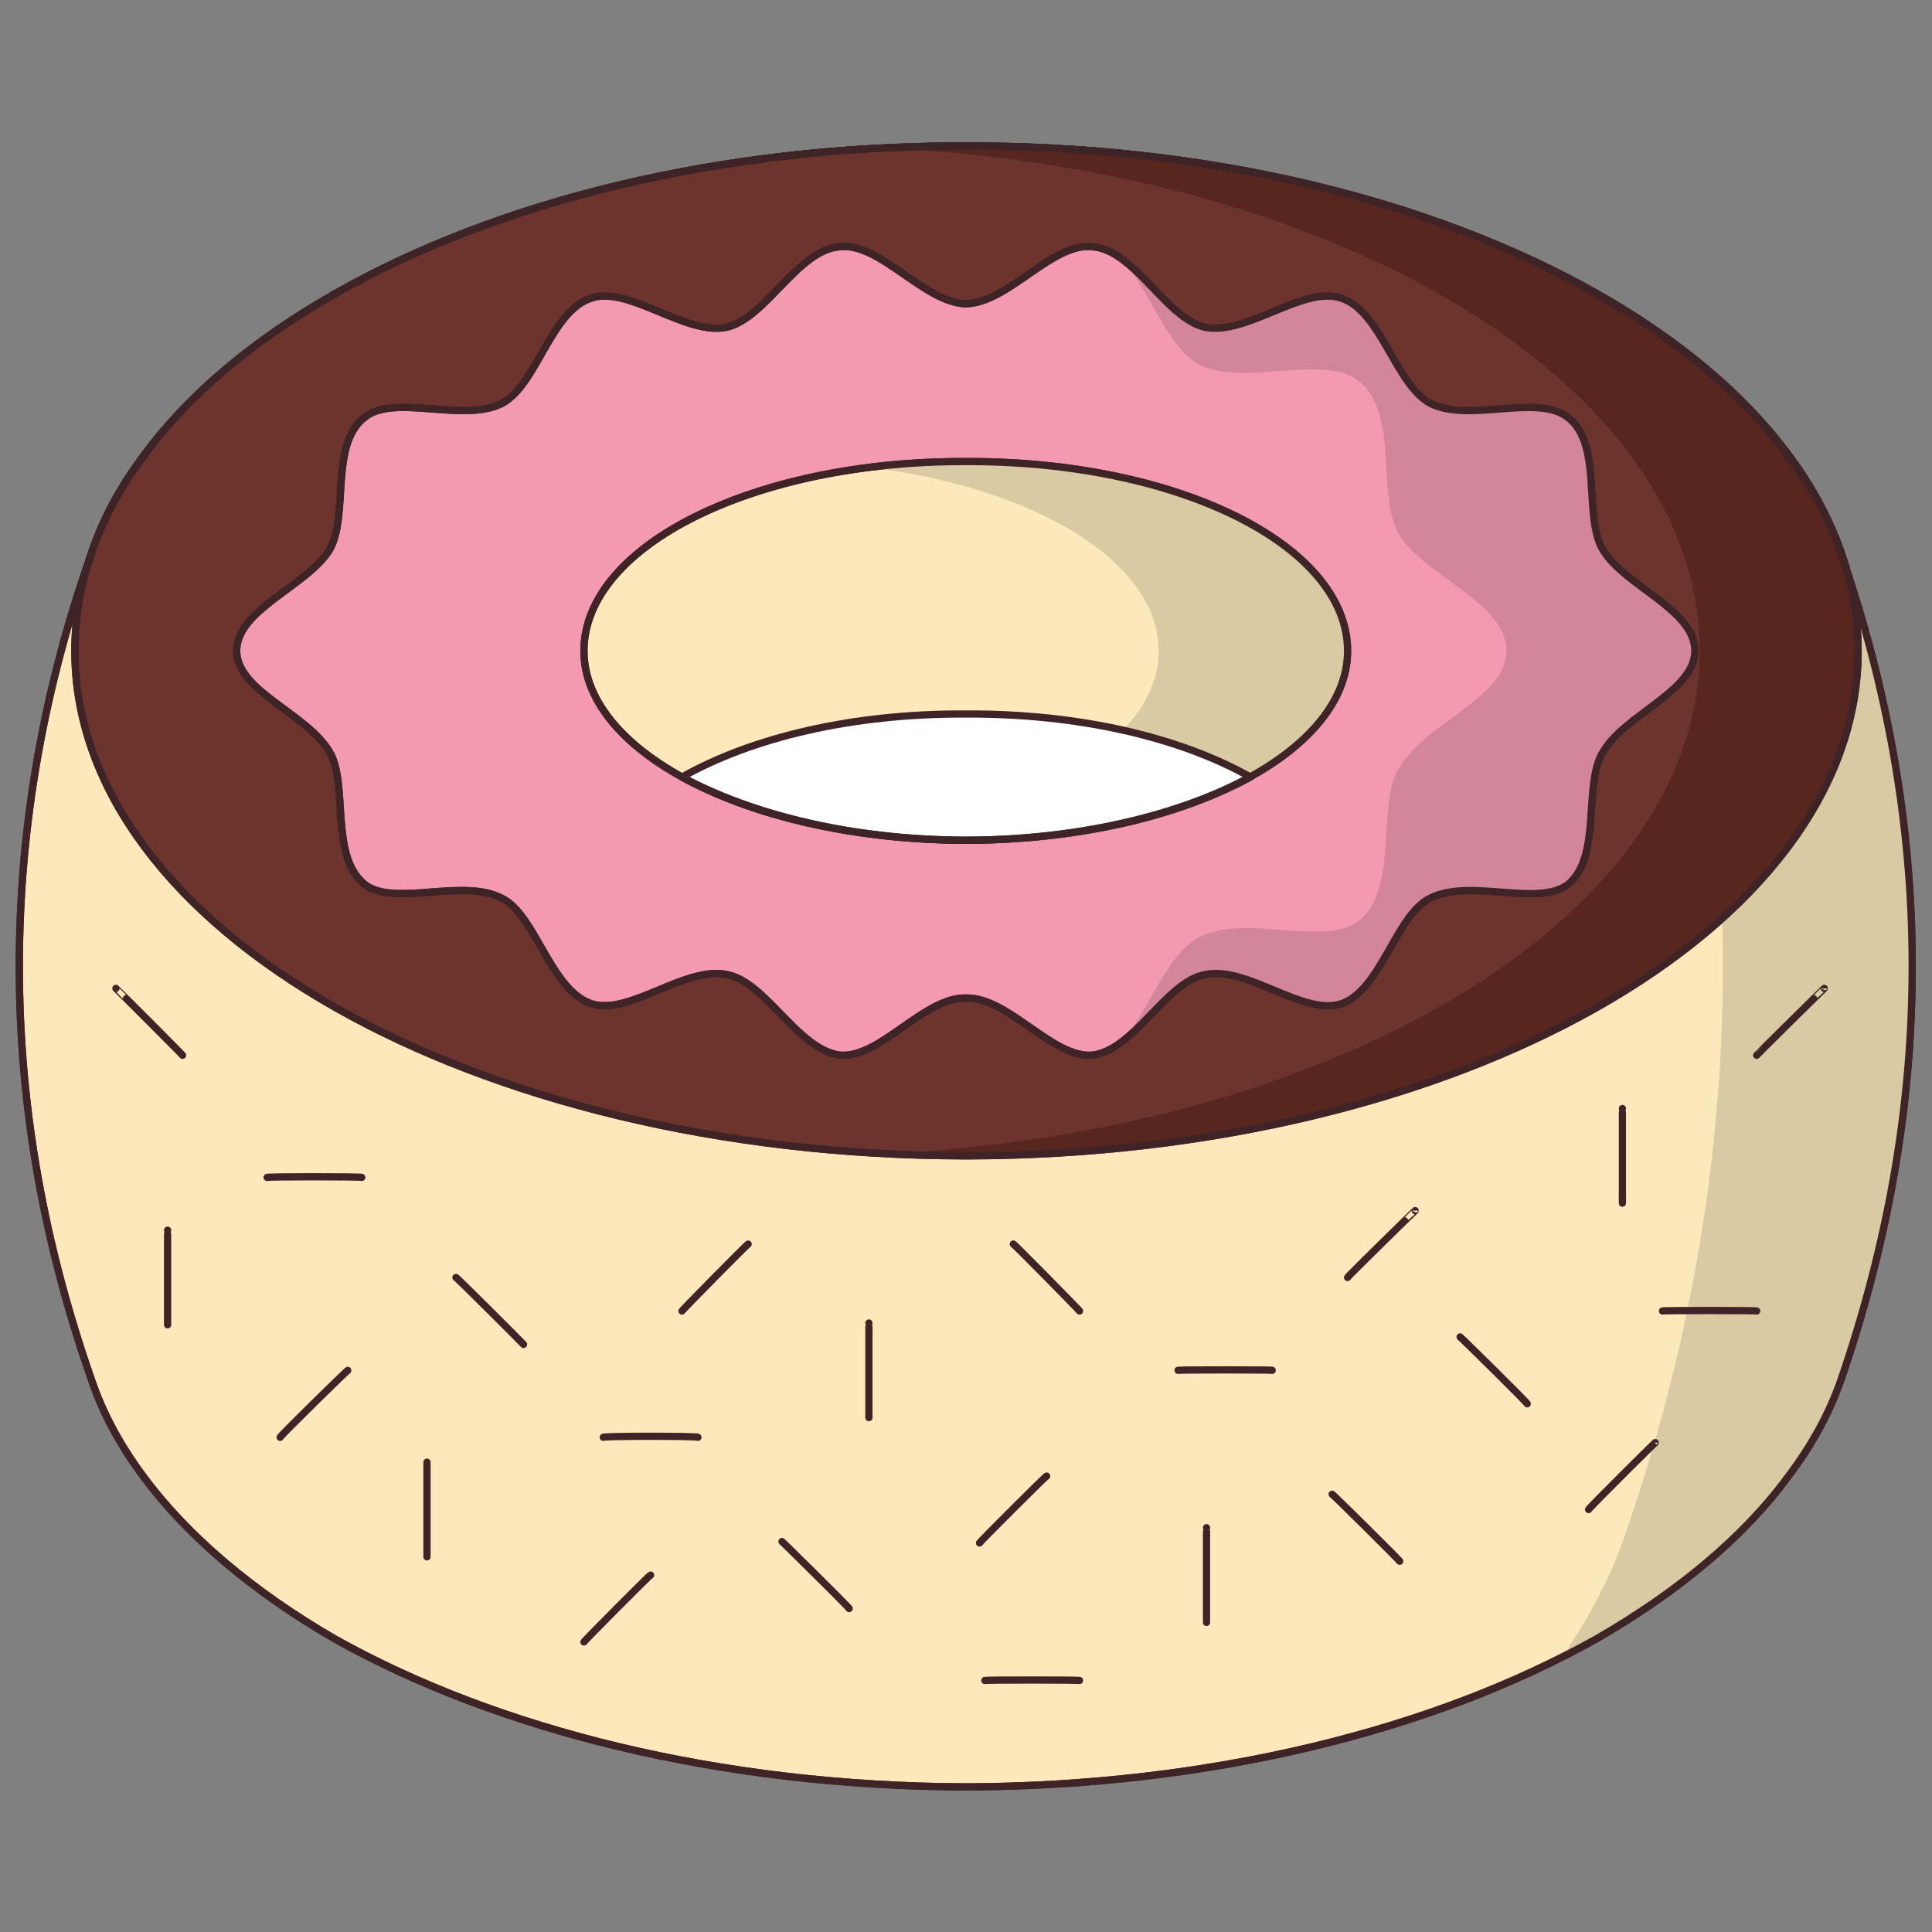
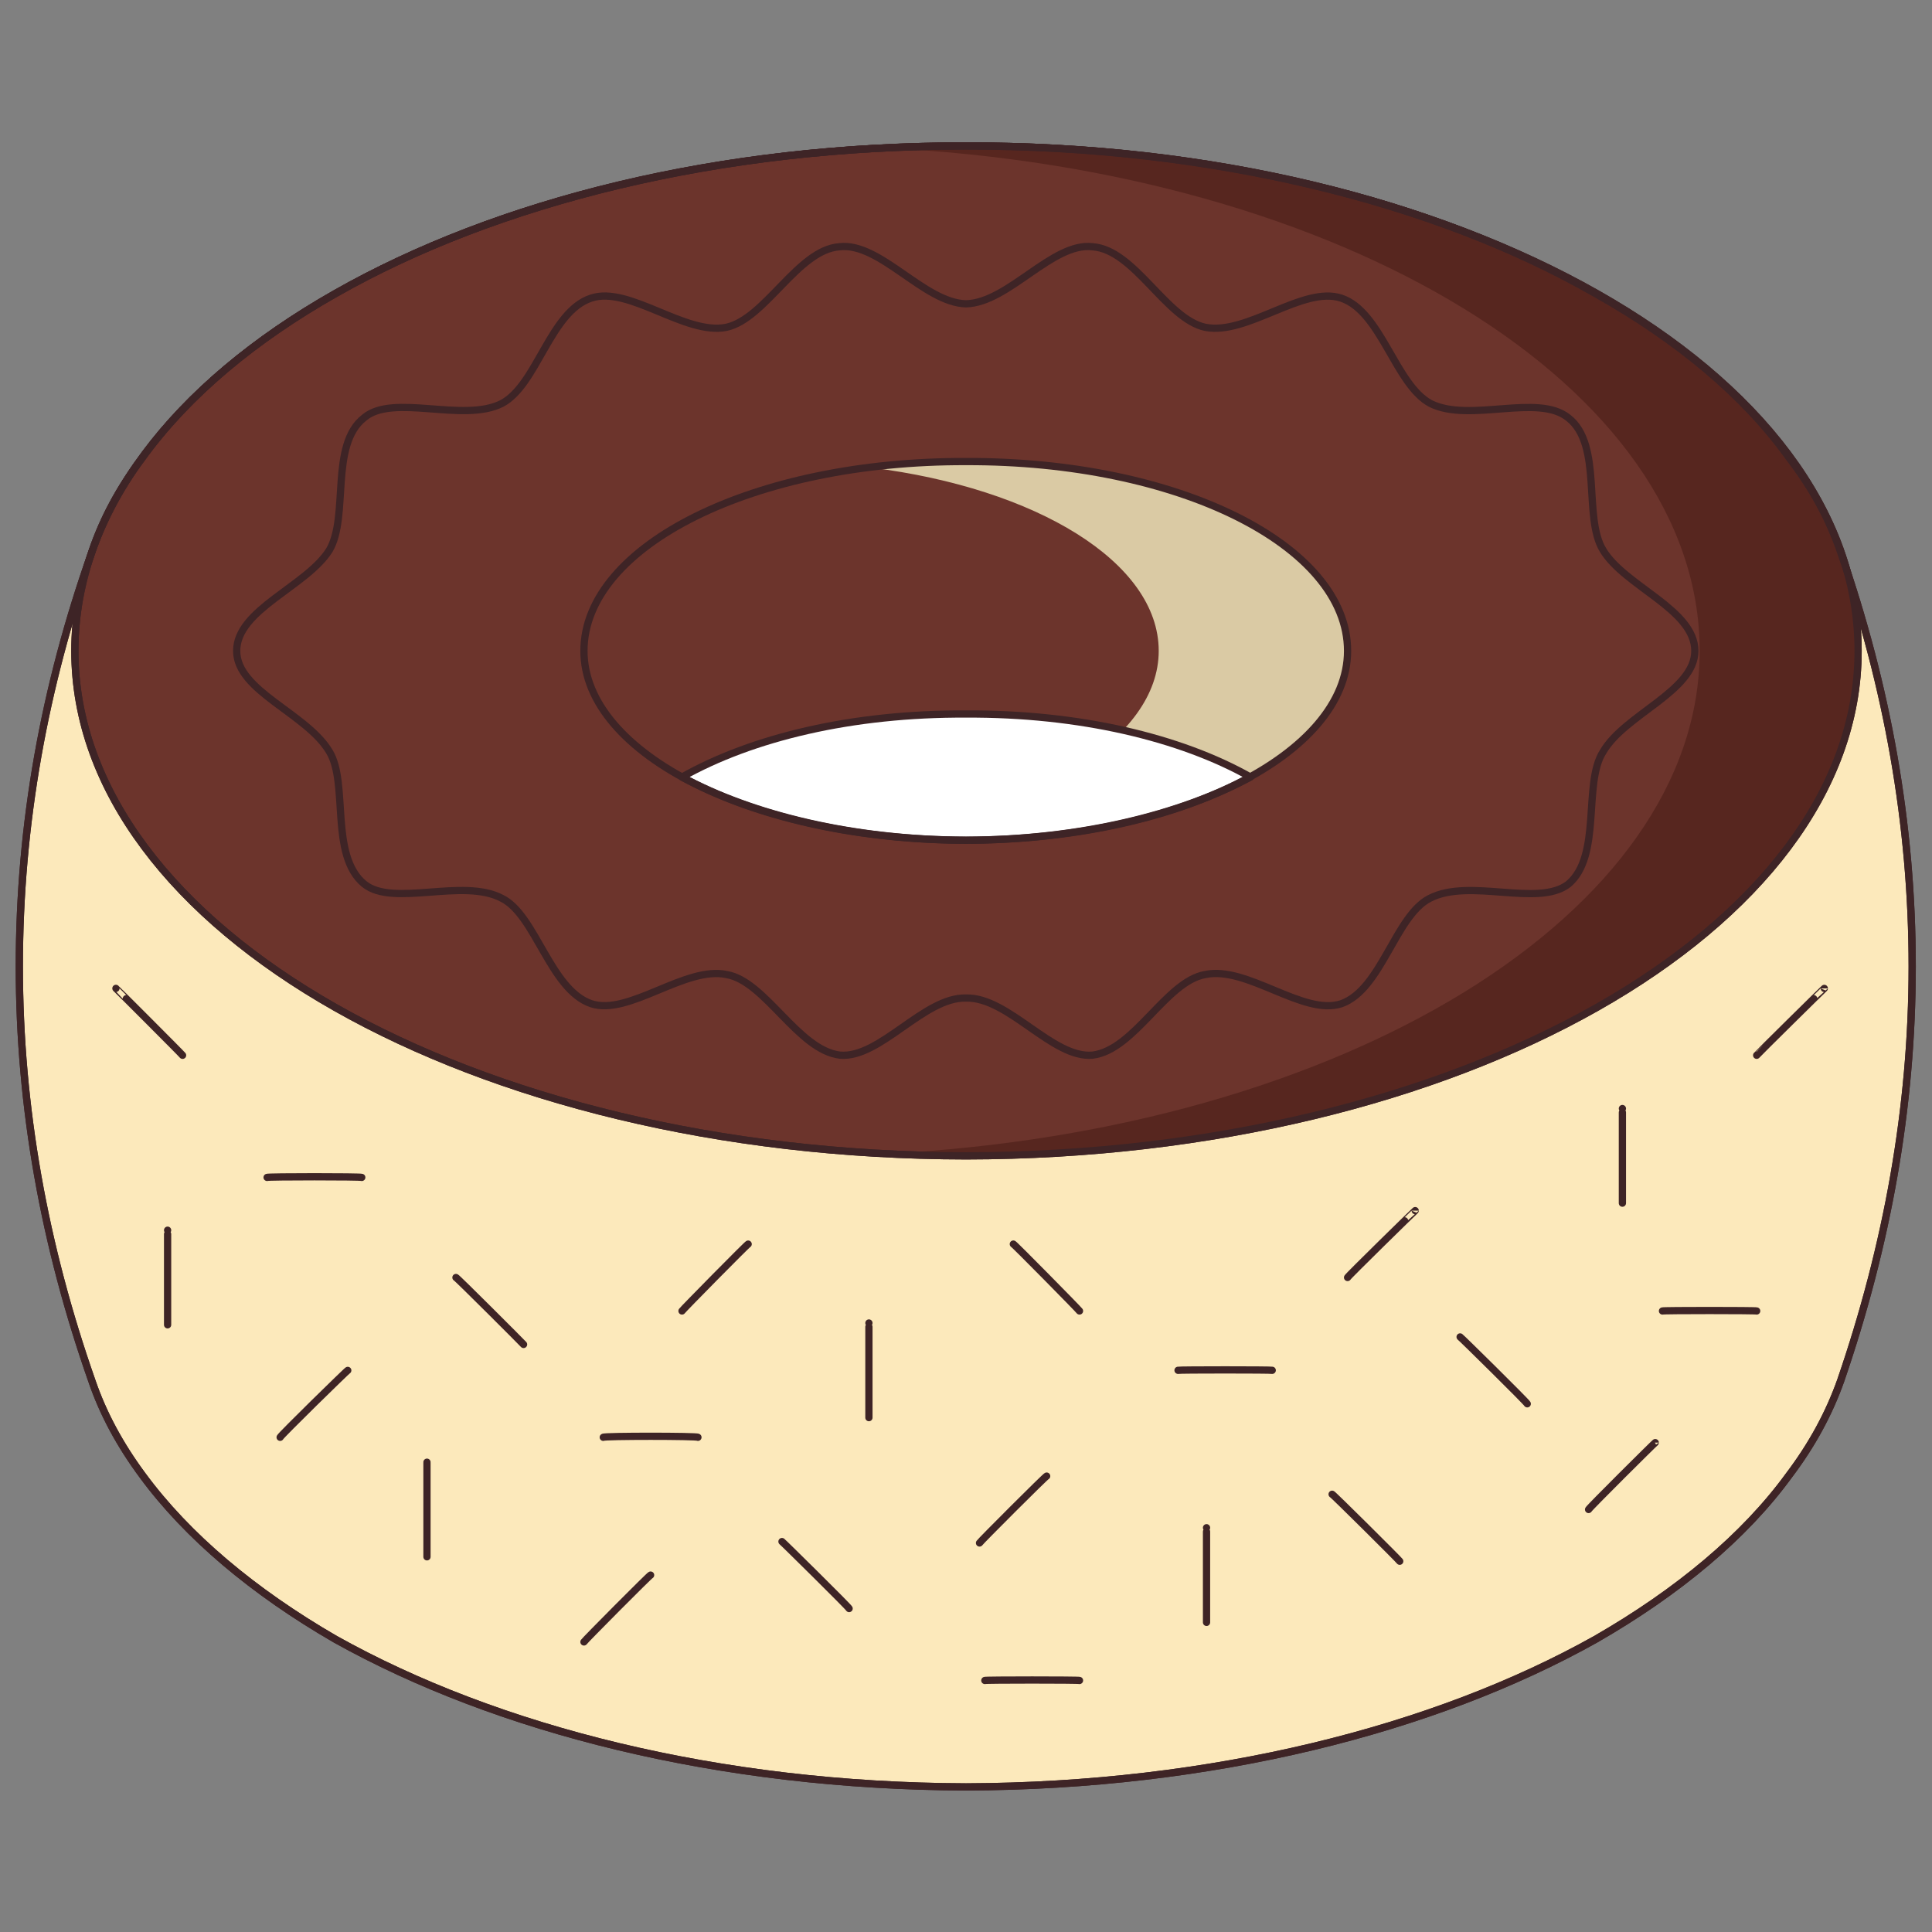
<svg xmlns="http://www.w3.org/2000/svg" version="1.1" width="100%" height="100%" id="svgWorkerArea" viewBox="0 0 400 400" style="background: white;">
  <rect x="0" y="0" width="400" height="400" fill="#808080" stroke="none" />
  <defs id="defsdoc">
    <pattern id="patternBool" x="0" y="0" width="10" height="10" patternUnits="userSpaceOnUse" patternTransform="rotate(35)">
      <circle cx="5" cy="5" r="4" style="stroke: none;fill: #ff000070;" />
    </pattern>
  </defs>
  <g id="fileImp-848737664" class="cosito">
    <path id="pathImp-777503478" fill="#FCE9BB" stroke="#3E2426" stroke-linecap="round" stroke-linejoin="round" stroke-miterlimit="10" stroke-width="1.5" class="grouped" d="M19 114.373C9.2 142.095 4 170.595 4 200.085 4 199.894 4 199.894 4 200.106 4 229.394 9.2 257.894 19 285.834 21.3 292.594 24.8 299.094 29.5 305.444 38.8 318.094 52.5 329.594 69.4 339.371 102.9 358.094 148.9 369.795 200 369.962 250.9 369.795 297 358.094 330.4 339.371 347.4 329.594 361.2 318.094 370.4 305.444 375.2 299.094 378.7 292.594 381.1 285.834 390.7 257.894 395.9 229.394 395.9 200.106 395.9 199.894 395.9 199.894 395.9 200.085 395.9 170.595 390.7 142.095 381.1 114.357 378.7 107.394 375.2 100.995 370.4 94.763 361.2 81.894 347.4 70.394 330.4 60.836 297 41.694 250.9 30.095 200 30.229 149 30.095 102.9 41.694 69.4 60.836 52.5 70.394 38.8 81.894 29.5 94.763 24.8 100.995 21.3 107.394 19 114.357 19 114.195 19 114.195 19 114.373 19 114.195 19 114.195 19 114.373" />
-     <path id="pathImp-313178040" fill="#DACAA4" class="grouped" d="M381.1 114.357C378.7 107.394 375.2 100.995 370.4 94.763 361.2 81.894 347.4 70.394 330.4 60.836 328.2 59.395 325.9 58.094 323.4 57.052 328.9 64.594 333.2 72.894 336.1 81.377 349.6 119.695 356.7 159.394 356.7 200.075 356.7 199.894 356.7 199.894 356.7 200.106 356.7 240.595 349.6 280.195 336.1 318.809 333.2 327.094 328.7 335.295 323.4 343.144 325.9 341.795 328.2 340.594 330.4 339.365 347.4 329.594 361.2 318.094 370.4 305.439 375.2 298.894 378.7 292.594 381.1 285.829 390.7 257.894 395.9 229.394 395.9 200.101 395.9 199.894 395.9 199.894 395.9 200.08 395.9 170.595 390.7 142.095 381.1 114.357 381.1 114.195 381.1 114.195 381.1 114.357" />
    <path id="ellipseImp-962149784" fill="#6C342C" stroke="#3E2426" stroke-linecap="round" stroke-linejoin="round" stroke-miterlimit="10" stroke-width="1.5" class="grouped" d="M15.5 134.762C15.5 76.894 97.9 30.095 200 30.218 301.9 30.095 384.7 76.894 384.7 134.762 384.7 192.394 301.9 239.195 200 239.306 97.9 239.195 15.5 192.394 15.5 134.762 15.5 134.695 15.5 134.695 15.5 134.762" />
    <path id="pathImp-878888282" fill="#57261F" class="grouped" d="M200 30.229C194.4 30.095 189 30.294 183.5 30.657 277.9 35.294 351.9 79.995 351.9 134.757 351.9 189.195 277.9 234.095 183.5 238.867 189 238.894 194.4 239.195 200 239.301 301.9 239.195 384.7 192.195 384.7 134.757 384.7 76.894 301.9 30.095 200 30.229 200 30.095 200 30.095 200 30.229" />
-     <path id="pathImp-677990404" fill="#F49AB0" stroke="#3E2426" stroke-linecap="round" stroke-linejoin="round" stroke-miterlimit="10" stroke-width="1.5" class="grouped" d="M350.9 134.762C350.9 143.095 336.4 147.894 331.9 155.648 327.7 162.195 331.7 177.195 324.7 183.057 318.4 187.894 304.3 181.695 296 185.999 288.9 189.595 286 204.894 277.7 207.815 269.8 210.394 258.2 199.894 249.5 201.773 241.4 203.195 234.9 217.394 226.2 218.457 217.9 219.195 208.8 206.394 200 206.634 191.3 206.394 182.2 219.195 173.9 218.457 165.2 217.394 158.5 203.195 150.5 201.784 141.9 199.894 130.2 210.394 122.4 207.805 113.9 204.894 110.9 189.394 103.9 185.978 95.8 181.695 81.4 187.894 75.4 183.02 68.2 177.095 72.2 162.195 68.2 155.622 63.5 147.695 49 143.095 49 134.762 49 126.195 63.5 121.394 68.2 113.882 72.3 106.894 68.2 92.094 75.4 86.478 81.4 81.394 95.9 87.594 103.9 83.536 111.2 79.695 113.9 64.495 122.4 61.72 130.2 59.094 141.9 69.495 150.4 67.762 158.5 65.995 165.2 51.694 173.8 51.089 182.2 50.094 191.3 62.694 200 62.901 208.8 62.694 217.9 50.094 226.2 51.089 234.9 51.694 241.4 65.995 249.5 67.762 258.2 69.495 269.8 59.094 277.7 61.73 286 64.495 288.9 79.695 296.2 83.557 304.3 87.594 318.4 81.394 324.7 86.504 331.9 92.094 327.7 107.094 331.9 113.908 336.4 121.394 350.9 126.195 350.9 134.762 350.9 134.695 350.9 134.695 350.9 134.762" />
-     <path id="pathImp-203888115" fill="#D3869A" class="grouped" d="M331.9 113.903C327.7 106.894 331.9 92.094 324.7 86.499 318.4 81.394 304.3 87.594 296.2 83.551 288.9 79.695 286 64.495 277.7 61.725 269.8 59.094 258.2 69.495 249.5 67.756 243.2 66.394 237.9 57.594 231.8 53.409 238 59.495 241.5 71.995 248.4 75.56 257.7 80.094 274.4 73.094 281.4 78.973 289.7 85.594 284.9 102.695 289.7 110.657 294.9 119.394 311.9 124.695 311.9 134.757 311.9 144.394 294.9 149.894 289.7 158.91 284.9 166.595 289.7 183.695 281.4 190.594 274.3 196.195 257.7 189.095 248.4 193.996 241.4 197.394 237.9 209.894 231.5 216.277 237.8 211.894 243.2 202.894 249.5 201.779 258.2 199.894 269.8 210.394 277.7 207.821 285.9 204.894 288.9 189.595 296 186.005 304.3 181.695 318.4 187.894 324.7 183.062 331.7 177.195 327.7 162.195 331.9 155.653 336.4 147.894 350.9 143.095 350.9 134.768 350.9 126.195 336.4 121.394 331.9 113.903 331.9 113.695 331.9 113.695 331.9 113.903" />
-     <path id="ellipseImp-917911702" fill="#FCE9BB" stroke="#3E2426" stroke-linecap="round" stroke-linejoin="round" stroke-miterlimit="10" stroke-width="1.5" class="grouped" d="M120.9 134.762C120.9 112.894 156.3 95.394 200 95.562 243.8 95.394 279 112.894 279 134.762 279 156.195 243.8 173.894 200 173.962 156.3 173.894 120.9 156.195 120.9 134.762 120.9 134.695 120.9 134.695 120.9 134.762" />
    <path id="pathImp-453167875" fill="#DACAA4" class="grouped" d="M200 95.562C193.3 95.394 186.7 95.995 180.4 96.822 214.5 101.094 239.9 116.394 239.9 134.762 239.9 152.894 214.5 168.195 180.4 172.697 186.7 173.394 193.3 173.894 200 173.957 243.7 173.894 279 156.195 279 134.757 279 112.894 243.7 95.394 200 95.562 200 95.394 200 95.394 200 95.562" />
    <path id="pathImp-979152964" fill="#FFF" stroke="#3E2426" stroke-linecap="round" stroke-linejoin="round" stroke-miterlimit="10" stroke-width="1.5" class="grouped" d="M141.2 160.885C155.7 168.695 176.5 173.894 200 173.957 223.4 173.894 244.4 168.695 258.9 160.885 244.4 152.695 223.4 147.695 200 147.829 176.5 147.695 155.7 152.695 141.2 160.885 141.2 160.695 141.2 160.695 141.2 160.885" />
    <path id="pathImp-486987107" fill="none" stroke="#3E2426" stroke-linecap="round" stroke-linejoin="round" stroke-miterlimit="10" stroke-width="1.5" class="grouped" d="M55.3 243.77C55.3 243.595 74.9 243.595 74.9 243.77 74.9 243.595 55.3 243.595 55.3 243.77 55.3 243.595 55.3 243.595 55.3 243.77M203.9 347.921C203.9 347.795 223.5 347.795 223.5 347.921 223.5 347.795 203.9 347.795 203.9 347.921 203.9 347.795 203.9 347.795 203.9 347.921M243.9 283.707C243.9 283.594 263.4 283.594 263.4 283.707 263.4 283.594 243.9 283.594 243.9 283.707 243.9 283.594 243.9 283.594 243.9 283.707M124.9 297.578C124.9 297.295 144.5 297.295 144.5 297.578 144.5 297.295 124.9 297.295 124.9 297.578 124.9 297.295 124.9 297.295 124.9 297.578M344.2 271.424C344.2 271.295 363.7 271.295 363.7 271.424 363.7 271.295 344.2 271.295 344.2 271.424 344.2 271.295 344.2 271.295 344.2 271.424M58 297.578C58 297.295 72 283.594 72 283.728 72 283.594 58 297.295 58 297.578 58 297.295 58 297.295 58 297.578M202.8 319.457C202.8 319.295 216.7 305.394 216.7 305.612 216.7 305.394 202.8 319.295 202.8 319.457 202.8 319.295 202.8 319.295 202.8 319.457M279 264.493C279 264.295 293 250.595 293 250.648 293 250.595 279 264.295 279 264.493 279 264.295 279 264.295 279 264.493M328.9 312.526C328.9 312.295 342.7 298.594 342.7 298.681 342.7 298.594 328.9 312.295 328.9 312.526 328.9 312.295 328.9 312.295 328.9 312.526M141.2 271.424C141.2 271.295 154.9 257.394 154.9 257.579 154.9 257.394 141.2 271.295 141.2 271.424 141.2 271.295 141.2 271.295 141.2 271.424M363.7 218.483C363.7 218.394 377.7 204.595 377.7 204.638 377.7 204.595 363.7 218.394 363.7 218.483 363.7 218.394 363.7 218.394 363.7 218.483M120.9 339.946C120.9 339.795 134.7 325.894 134.7 326.105 134.7 325.894 120.9 339.795 120.9 339.946 120.9 339.795 120.9 339.795 120.9 339.946M34.7 274.288C34.7 274.195 34.7 254.595 34.7 254.699 34.7 254.595 34.7 274.195 34.7 274.288 34.7 274.195 34.7 274.195 34.7 274.288M179.9 293.507C179.9 293.295 179.9 273.795 179.9 273.912 179.9 273.795 179.9 293.295 179.9 293.507 179.9 293.295 179.9 293.295 179.9 293.507M335.9 249.101C335.9 248.894 335.9 229.394 335.9 229.511 335.9 229.394 335.9 248.894 335.9 249.101 335.9 248.894 335.9 248.894 335.9 249.101M249.8 335.895C249.8 335.795 249.8 316.195 249.8 316.3 249.8 316.195 249.8 335.795 249.8 335.895 249.8 335.795 249.8 335.795 249.8 335.895M88.4 322.321C88.4 322.195 88.4 302.594 88.4 302.732 88.4 302.594 88.4 322.195 88.4 322.321 88.4 322.195 88.4 322.195 88.4 322.321M24 204.632C24 204.595 37.8 218.394 37.8 218.488 37.8 218.394 24 204.595 24 204.632 24 204.595 24 204.595 24 204.632M94.4 264.493C94.4 264.295 108.4 278.295 108.4 278.354 108.4 278.295 94.4 264.295 94.4 264.493 94.4 264.295 94.4 264.295 94.4 264.493M161.9 319.164C161.9 319.094 175.8 332.795 175.8 333.031 175.8 332.795 161.9 319.094 161.9 319.164 161.9 319.094 161.9 319.094 161.9 319.164M209.8 257.573C209.8 257.394 223.5 271.295 223.5 271.424 223.5 271.295 209.8 257.394 209.8 257.573 209.8 257.394 209.8 257.394 209.8 257.573M302.3 276.797C302.3 276.695 316.2 290.394 316.2 290.642 316.2 290.394 302.3 276.695 302.3 276.797 302.3 276.695 302.3 276.695 302.3 276.797M275.8 309.37C275.8 309.195 289.8 323.094 289.8 323.236 289.8 323.094 275.8 309.195 275.8 309.37 275.8 309.195 275.8 309.195 275.8 309.37" />
    <path id="pathImp-745146062" fill="none" stroke="#3E2426" stroke-linecap="round" stroke-linejoin="round" stroke-miterlimit="10" stroke-width="1.5" class="grouped" d="M19 114.373C9.2 142.095 4 170.595 4 200.085 4 199.894 4 199.894 4 200.106 4 229.394 9.2 257.894 19 285.834 21.3 292.594 24.8 299.094 29.5 305.444 38.8 318.094 52.5 329.594 69.4 339.371 102.9 358.094 148.9 369.795 200 369.962 250.9 369.795 297 358.094 330.4 339.371 347.4 329.594 361.2 318.094 370.4 305.444 375.2 299.094 378.7 292.594 381.1 285.834 390.7 257.894 395.9 229.394 395.9 200.106 395.9 199.894 395.9 199.894 395.9 200.085 395.9 170.595 390.7 142.095 381.1 114.357 378.7 107.394 375.2 100.995 370.4 94.763 361.2 81.894 347.4 70.394 330.4 60.836 297 41.694 250.9 30.095 200 30.229 149 30.095 102.9 41.694 69.4 60.836 52.5 70.394 38.8 81.894 29.5 94.763 24.8 100.995 21.3 107.394 19 114.357 19 114.195 19 114.195 19 114.373 19 114.195 19 114.195 19 114.373" />
    <path id="ellipseImp-523828180" fill="none" stroke="#3E2426" stroke-linecap="round" stroke-linejoin="round" stroke-miterlimit="10" stroke-width="1.5" class="grouped" d="M15.5 134.762C15.5 76.894 97.9 30.095 200 30.218 301.9 30.095 384.7 76.894 384.7 134.762 384.7 192.394 301.9 239.195 200 239.306 97.9 239.195 15.5 192.394 15.5 134.762 15.5 134.695 15.5 134.695 15.5 134.762" />
    <path id="pathImp-447944675" fill="none" stroke="#3E2426" stroke-linecap="round" stroke-linejoin="round" stroke-miterlimit="10" stroke-width="1.5" class="grouped" d="M350.9 134.762C350.9 143.095 336.4 147.894 331.9 155.648 327.7 162.195 331.7 177.195 324.7 183.057 318.4 187.894 304.3 181.695 296 185.999 288.9 189.595 286 204.894 277.7 207.815 269.8 210.394 258.2 199.894 249.5 201.773 241.4 203.195 234.9 217.394 226.2 218.457 217.9 219.195 208.8 206.394 200 206.634 191.3 206.394 182.2 219.195 173.9 218.457 165.2 217.394 158.5 203.195 150.5 201.784 141.9 199.894 130.2 210.394 122.4 207.805 113.9 204.894 110.9 189.394 103.9 185.978 95.8 181.695 81.4 187.894 75.4 183.02 68.2 177.095 72.2 162.195 68.2 155.622 63.5 147.695 49 143.095 49 134.762 49 126.195 63.5 121.394 68.2 113.882 72.3 106.894 68.2 92.094 75.4 86.478 81.4 81.394 95.9 87.594 103.9 83.536 111.2 79.695 113.9 64.495 122.4 61.72 130.2 59.094 141.9 69.495 150.4 67.762 158.5 65.995 165.2 51.694 173.8 51.089 182.2 50.094 191.3 62.694 200 62.901 208.8 62.694 217.9 50.094 226.2 51.089 234.9 51.694 241.4 65.995 249.5 67.762 258.2 69.495 269.8 59.094 277.7 61.73 286 64.495 288.9 79.695 296.2 83.557 304.3 87.594 318.4 81.394 324.7 86.504 331.9 92.094 327.7 107.094 331.9 113.908 336.4 121.394 350.9 126.195 350.9 134.762 350.9 134.695 350.9 134.695 350.9 134.762" />
    <path id="ellipseImp-506732279" fill="none" stroke="#3E2426" stroke-linecap="round" stroke-linejoin="round" stroke-miterlimit="10" stroke-width="1.5" class="grouped" d="M120.9 134.762C120.9 112.894 156.3 95.394 200 95.562 243.8 95.394 279 112.894 279 134.762 279 156.195 243.8 173.894 200 173.962 156.3 173.894 120.9 156.195 120.9 134.762 120.9 134.695 120.9 134.695 120.9 134.762" />
  </g>
</svg>